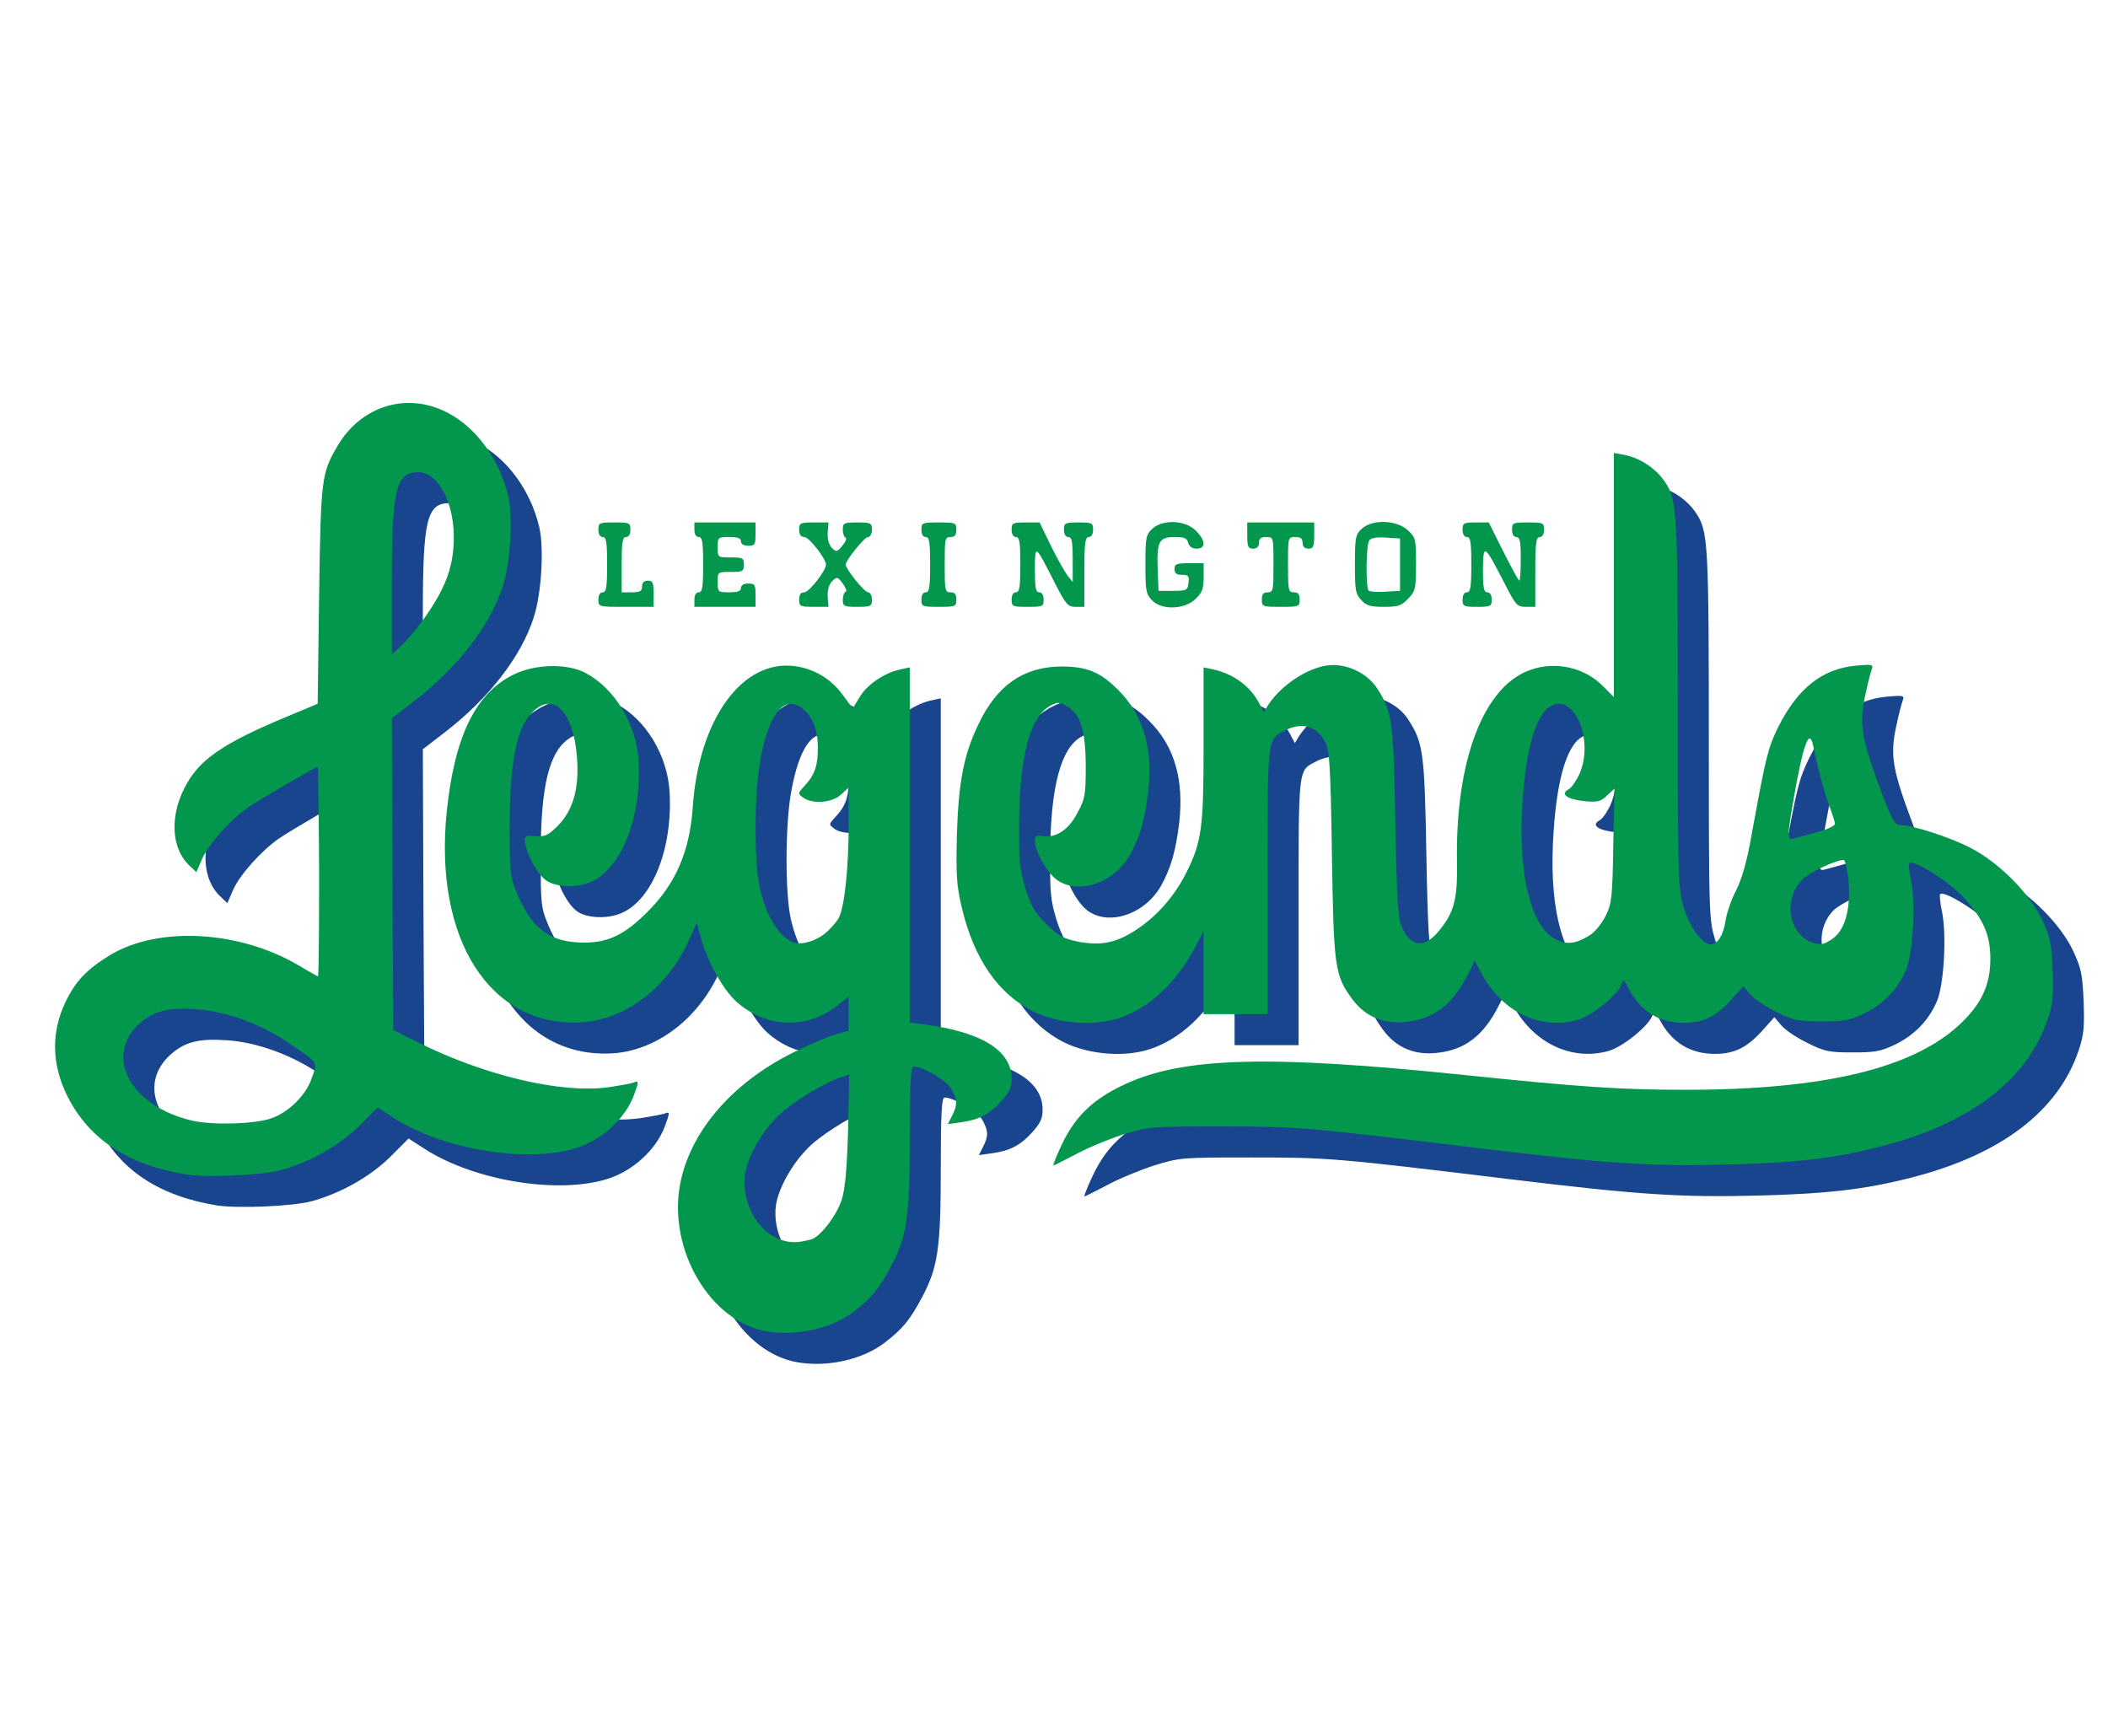
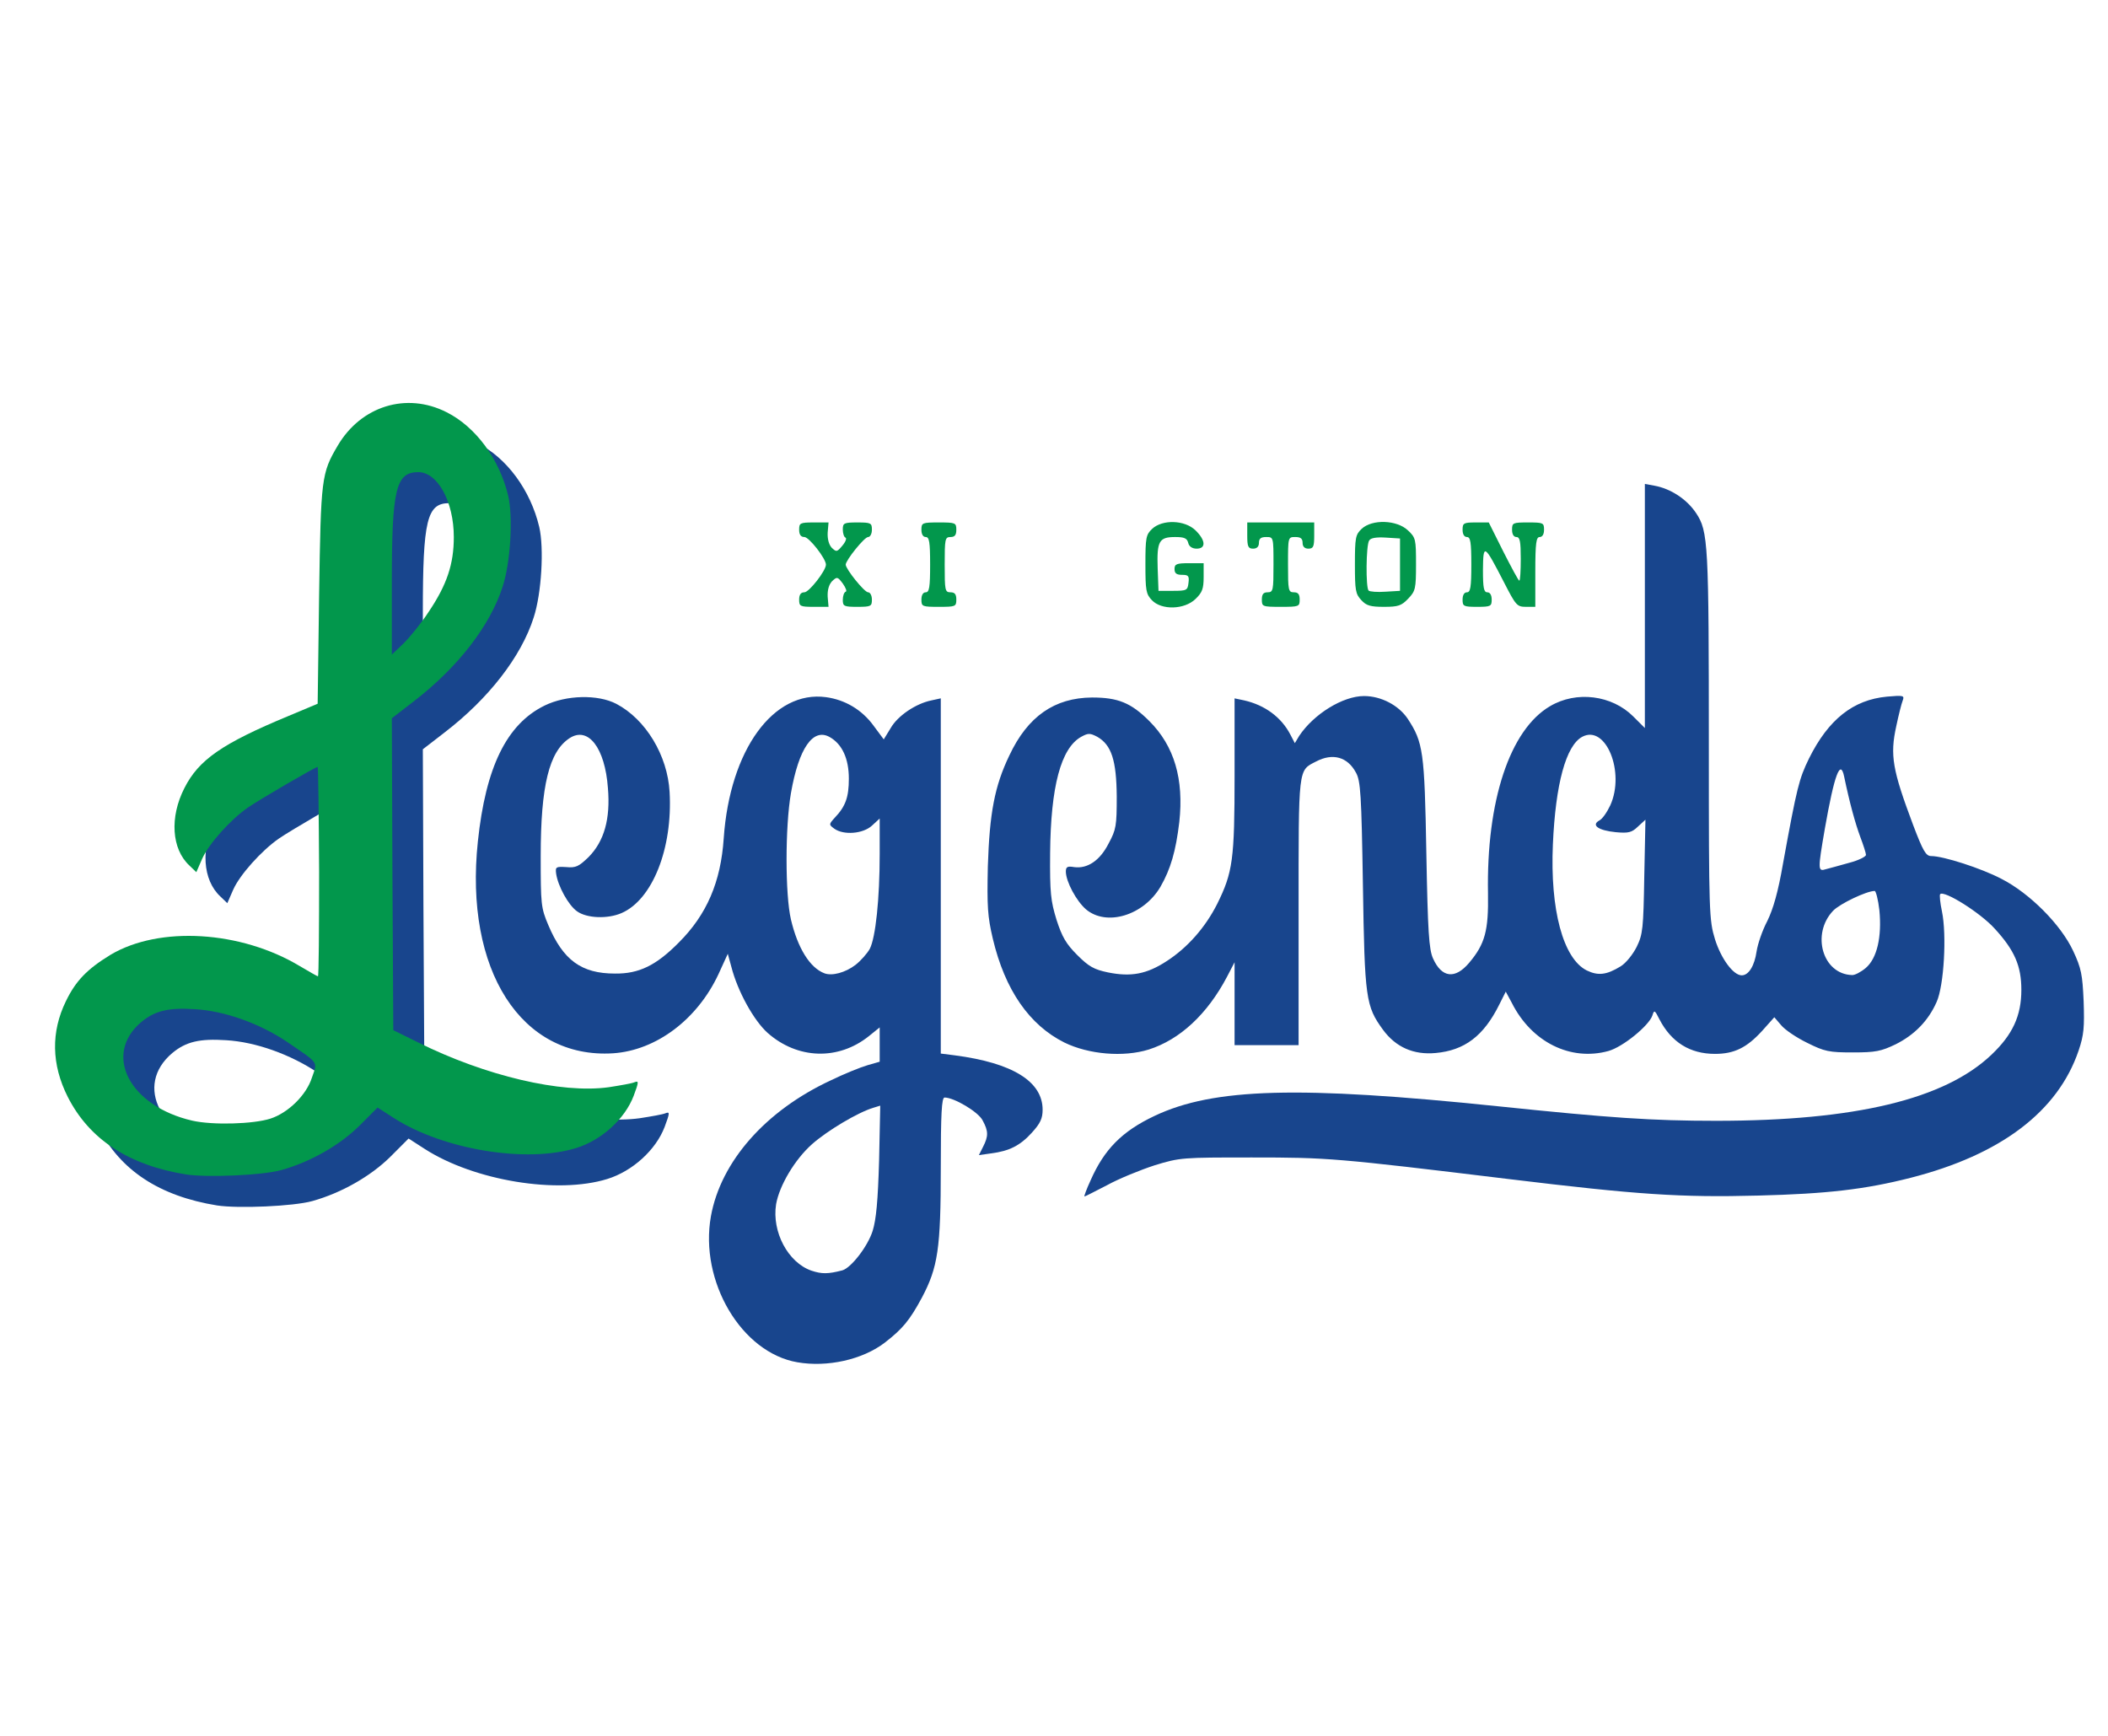
<svg xmlns="http://www.w3.org/2000/svg" width="68" height="56" viewBox="0 0 68 56" fill="none">
-   <path d="M19.303 19.343C19.303 19.192 19.359 19.108 19.444 19.108C19.556 19.108 19.584 18.948 19.584 18.216C19.584 17.484 19.556 17.325 19.444 17.325C19.359 17.325 19.303 17.24 19.303 17.09C19.303 16.865 19.331 16.855 19.819 16.855C20.307 16.855 20.335 16.865 20.335 17.09C20.335 17.24 20.279 17.325 20.194 17.325C20.082 17.325 20.054 17.484 20.054 18.216V19.108H20.382C20.645 19.108 20.711 19.07 20.711 18.92C20.711 18.798 20.776 18.733 20.898 18.733C21.058 18.733 21.086 18.798 21.086 19.155V19.577H20.194C19.303 19.577 19.303 19.577 19.303 19.343Z" fill="#02974C" />
-   <path d="M22.4 19.343C22.4 19.192 22.457 19.108 22.541 19.108C22.654 19.108 22.682 18.948 22.682 18.216C22.682 17.484 22.654 17.325 22.541 17.325C22.457 17.325 22.4 17.24 22.4 17.09V16.855H23.386H24.371V17.231C24.371 17.569 24.353 17.606 24.137 17.606C23.987 17.606 23.902 17.55 23.902 17.465C23.902 17.362 23.799 17.325 23.527 17.325C23.161 17.325 23.151 17.334 23.151 17.653C23.151 17.982 23.151 17.982 23.574 17.982C23.958 17.982 23.996 18 23.996 18.216C23.996 18.432 23.958 18.451 23.574 18.451C23.151 18.451 23.151 18.451 23.151 18.779C23.151 19.099 23.161 19.108 23.527 19.108C23.799 19.108 23.902 19.07 23.902 18.967C23.902 18.883 23.987 18.826 24.137 18.826C24.353 18.826 24.371 18.864 24.371 19.202V19.577H23.386H22.4V19.343Z" fill="#02974C" />
  <path d="M25.779 19.343C25.779 19.183 25.836 19.108 25.948 19.108C26.098 19.108 26.643 18.413 26.643 18.216C26.643 18.019 26.098 17.325 25.948 17.325C25.836 17.325 25.779 17.25 25.779 17.09C25.779 16.874 25.807 16.855 26.249 16.855H26.727L26.699 17.184C26.69 17.39 26.737 17.569 26.831 17.672C26.981 17.813 27 17.813 27.178 17.597C27.281 17.475 27.319 17.362 27.272 17.343C27.225 17.325 27.187 17.203 27.187 17.081C27.187 16.874 27.225 16.855 27.657 16.855C28.098 16.855 28.126 16.874 28.126 17.09C28.126 17.221 28.069 17.325 28.004 17.325C27.882 17.325 27.281 18.076 27.281 18.216C27.281 18.357 27.882 19.108 28.004 19.108C28.069 19.108 28.126 19.211 28.126 19.343C28.126 19.558 28.098 19.577 27.657 19.577C27.225 19.577 27.187 19.558 27.187 19.352C27.187 19.23 27.225 19.108 27.281 19.089C27.328 19.08 27.281 18.958 27.187 18.826C27.018 18.601 27 18.601 26.84 18.751C26.737 18.864 26.69 19.033 26.699 19.249L26.727 19.577H26.249C25.807 19.577 25.779 19.558 25.779 19.343Z" fill="#02974C" />
  <path d="M29.723 19.343C29.723 19.192 29.779 19.108 29.863 19.108C29.976 19.108 30.004 18.948 30.004 18.216C30.004 17.484 29.976 17.325 29.863 17.325C29.779 17.325 29.723 17.24 29.723 17.09C29.723 16.865 29.751 16.855 30.286 16.855C30.821 16.855 30.849 16.865 30.849 17.09C30.849 17.259 30.802 17.325 30.661 17.325C30.483 17.325 30.474 17.39 30.474 18.216C30.474 19.042 30.483 19.108 30.661 19.108C30.802 19.108 30.849 19.174 30.849 19.343C30.849 19.568 30.821 19.577 30.286 19.577C29.751 19.577 29.723 19.568 29.723 19.343Z" fill="#02974C" />
-   <path d="M32.633 19.343C32.633 19.192 32.689 19.108 32.774 19.108C32.886 19.108 32.914 18.948 32.914 18.216C32.914 17.484 32.886 17.325 32.774 17.325C32.689 17.325 32.633 17.24 32.633 17.09C32.633 16.874 32.661 16.855 33.083 16.855H33.534L33.891 17.587C34.087 17.991 34.332 18.423 34.425 18.554L34.603 18.779V18.057C34.603 17.465 34.575 17.325 34.463 17.325C34.378 17.325 34.322 17.24 34.322 17.09C34.322 16.874 34.35 16.855 34.791 16.855C35.233 16.855 35.261 16.874 35.261 17.09C35.261 17.24 35.204 17.325 35.12 17.325C35.008 17.325 34.979 17.512 34.979 18.451V19.577H34.698C34.444 19.577 34.388 19.512 34.003 18.761C33.384 17.541 33.384 17.55 33.384 18.385C33.384 18.967 33.412 19.108 33.525 19.108C33.609 19.108 33.665 19.192 33.665 19.343C33.665 19.568 33.637 19.577 33.149 19.577C32.661 19.577 32.633 19.568 32.633 19.343Z" fill="#02974C" />
  <path d="M37.156 19.361C36.968 19.164 36.949 19.042 36.949 18.207C36.949 17.343 36.968 17.249 37.165 17.062C37.494 16.752 38.217 16.771 38.564 17.109C38.892 17.428 38.911 17.7 38.602 17.7C38.461 17.7 38.357 17.634 38.329 17.512C38.292 17.362 38.198 17.325 37.907 17.325C37.39 17.325 37.315 17.456 37.344 18.329L37.371 19.061H37.841C38.282 19.061 38.31 19.042 38.338 18.808C38.367 18.582 38.338 18.545 38.132 18.545C37.953 18.545 37.888 18.498 37.888 18.357C37.888 18.197 37.953 18.169 38.357 18.169H38.827V18.62C38.827 18.995 38.78 19.117 38.564 19.324C38.207 19.671 37.466 19.69 37.156 19.361Z" fill="#02974C" />
  <path d="M40.705 19.343C40.705 19.174 40.751 19.108 40.892 19.108C41.071 19.108 41.08 19.042 41.08 18.216C41.08 17.325 41.08 17.325 40.846 17.325C40.676 17.325 40.611 17.372 40.611 17.512C40.611 17.634 40.545 17.7 40.422 17.7C40.264 17.7 40.234 17.634 40.234 17.278V16.855H41.314H42.394V17.278C42.394 17.634 42.366 17.7 42.206 17.7C42.085 17.7 42.019 17.634 42.019 17.512C42.019 17.372 41.953 17.325 41.784 17.325C41.549 17.325 41.549 17.325 41.549 18.216C41.549 19.042 41.559 19.108 41.737 19.108C41.878 19.108 41.925 19.174 41.925 19.343C41.925 19.568 41.906 19.577 41.314 19.577C40.723 19.577 40.705 19.568 40.705 19.343Z" fill="#02974C" />
  <path d="M43.914 19.361C43.726 19.164 43.707 19.042 43.707 18.207C43.707 17.343 43.726 17.249 43.923 17.062C44.261 16.743 45.059 16.771 45.416 17.109C45.669 17.343 45.678 17.4 45.678 18.207C45.678 18.995 45.659 19.07 45.425 19.314C45.209 19.54 45.106 19.577 44.646 19.577C44.214 19.577 44.073 19.54 43.914 19.361ZM45.162 18.216V17.372L44.702 17.343C44.401 17.325 44.214 17.353 44.167 17.437C44.064 17.587 44.054 18.958 44.148 19.052C44.186 19.089 44.43 19.108 44.693 19.089L45.162 19.061V18.216Z" fill="#02974C" />
  <path d="M47.18 19.343C47.18 19.192 47.236 19.108 47.321 19.108C47.433 19.108 47.462 18.948 47.462 18.216C47.462 17.484 47.433 17.325 47.321 17.325C47.236 17.325 47.18 17.24 47.18 17.09C47.18 16.874 47.217 16.855 47.603 16.855H48.025L48.494 17.794C48.757 18.31 48.982 18.733 49.01 18.733C49.038 18.733 49.057 18.413 49.057 18.029C49.057 17.465 49.029 17.325 48.917 17.325C48.832 17.325 48.776 17.24 48.776 17.09C48.776 16.865 48.803 16.855 49.292 16.855C49.78 16.855 49.808 16.865 49.808 17.09C49.808 17.24 49.751 17.325 49.667 17.325C49.555 17.325 49.526 17.512 49.526 18.451V19.577H49.226C48.935 19.577 48.898 19.53 48.522 18.798C47.874 17.541 47.846 17.522 47.837 18.385C47.837 18.967 47.865 19.108 47.978 19.108C48.062 19.108 48.119 19.192 48.119 19.343C48.119 19.558 48.09 19.577 47.649 19.577C47.208 19.577 47.18 19.558 47.18 19.343Z" fill="#02974C" />
  <path d="M25.721 43.948C23.918 43.638 22.557 41.339 22.933 39.236C23.252 37.472 24.697 35.829 26.8 34.853C27.222 34.647 27.757 34.431 27.983 34.365L28.377 34.252V33.699V33.145L28.029 33.426C27.044 34.215 25.73 34.177 24.763 33.323C24.322 32.929 23.796 31.99 23.59 31.183L23.477 30.77L23.177 31.427C22.492 32.891 21.168 33.886 19.779 33.98C16.813 34.168 14.974 31.296 15.415 27.147C15.668 24.744 16.344 23.364 17.564 22.764C18.268 22.417 19.291 22.398 19.882 22.707C20.83 23.205 21.534 24.369 21.6 25.551C21.703 27.372 21.046 29.024 20.051 29.456C19.601 29.653 18.925 29.625 18.615 29.4C18.334 29.203 17.996 28.583 17.939 28.18C17.911 27.964 17.939 27.954 18.268 27.973C18.578 28.001 18.672 27.954 18.991 27.645C19.488 27.138 19.695 26.424 19.61 25.42C19.516 24.125 18.972 23.421 18.371 23.815C17.714 24.247 17.442 25.345 17.442 27.616C17.442 29.174 17.451 29.287 17.686 29.841C18.165 30.977 18.756 31.408 19.835 31.408C20.614 31.418 21.168 31.145 21.9 30.404C22.801 29.503 23.252 28.452 23.346 27.044C23.543 24.191 24.951 22.257 26.65 22.492C27.26 22.576 27.804 22.895 28.18 23.412L28.508 23.853L28.733 23.486C28.959 23.092 29.541 22.698 30.047 22.595L30.348 22.529V28.264V33.989L30.798 34.046C32.666 34.29 33.633 34.891 33.633 35.801C33.633 36.083 33.558 36.242 33.285 36.542C32.91 36.955 32.563 37.134 31.971 37.209L31.577 37.265L31.709 37.002C31.887 36.655 31.887 36.495 31.699 36.148C31.568 35.876 30.779 35.407 30.47 35.407C30.376 35.407 30.348 35.923 30.348 37.688C30.348 40.287 30.254 40.888 29.738 41.864C29.343 42.596 29.118 42.869 28.536 43.319C27.823 43.863 26.687 44.117 25.721 43.948ZM27.175 40.982C27.457 40.898 27.992 40.212 28.151 39.706C28.264 39.339 28.32 38.748 28.358 37.434L28.395 35.669L28.18 35.735C27.673 35.885 26.687 36.477 26.199 36.908C25.636 37.406 25.139 38.251 25.035 38.851C24.895 39.743 25.42 40.728 26.171 40.991C26.509 41.104 26.706 41.104 27.175 40.982ZM27.598 31.127C27.767 30.995 27.973 30.761 28.058 30.61C28.245 30.244 28.377 29.006 28.377 27.551V26.406L28.133 26.631C27.842 26.903 27.213 26.95 26.913 26.734C26.734 26.603 26.734 26.593 26.931 26.377C27.279 26.011 27.382 25.711 27.382 25.12C27.382 24.472 27.166 24.003 26.762 23.777C26.227 23.477 25.767 24.134 25.514 25.589C25.326 26.668 25.326 28.865 25.514 29.663C25.73 30.582 26.124 31.221 26.593 31.399C26.837 31.493 27.269 31.38 27.598 31.127Z" fill="#18458D" />
  <path d="M7.004 38.889C5.146 38.589 3.879 37.754 3.184 36.383C2.659 35.341 2.64 34.29 3.128 33.295C3.447 32.638 3.813 32.263 4.564 31.803C6.141 30.864 8.769 31.024 10.674 32.169C10.975 32.347 11.237 32.498 11.256 32.498C11.284 32.498 11.294 30.977 11.294 29.119C11.284 27.26 11.265 25.74 11.247 25.74C11.181 25.74 9.388 26.782 8.994 27.054C8.44 27.439 7.736 28.218 7.521 28.706L7.333 29.137L7.108 28.921C6.535 28.387 6.469 27.363 6.948 26.425C7.408 25.514 8.159 24.989 10.308 24.097L11.247 23.703L11.294 20.192C11.35 16.41 11.369 16.269 11.894 15.377C12.645 14.101 14.109 13.641 15.405 14.298C16.343 14.767 17.113 15.809 17.395 17.001C17.554 17.686 17.47 19.141 17.216 19.92C16.813 21.187 15.761 22.539 14.344 23.628L13.64 24.172L13.659 29.203L13.687 34.234L14.485 34.628C16.653 35.708 19.112 36.289 20.642 36.074C21.008 36.017 21.384 35.952 21.468 35.914C21.609 35.858 21.609 35.905 21.44 36.355C21.158 37.097 20.407 37.782 19.591 38.035C17.986 38.533 15.302 38.092 13.706 37.069L13.18 36.73L12.589 37.322C11.951 37.951 11.012 38.486 10.073 38.748C9.463 38.917 7.689 38.993 7.004 38.889ZM9.726 37.087C10.299 36.9 10.881 36.327 11.059 35.773C11.247 35.229 11.312 35.332 10.242 34.6C9.37 34.018 8.253 33.614 7.295 33.558C6.441 33.502 6 33.605 5.559 33.971C4.311 35.022 5.174 36.684 7.201 37.153C7.858 37.303 9.172 37.266 9.726 37.087ZM14.823 20.746C15.424 19.855 15.639 19.188 15.639 18.325C15.639 17.18 15.114 16.232 14.494 16.232C13.772 16.232 13.64 16.767 13.64 19.77V22.117L14.025 21.75C14.232 21.544 14.598 21.093 14.823 20.746Z" fill="#18458D" />
  <path d="M35.179 38.082C35.621 37.078 36.193 36.496 37.245 35.999C39.15 35.097 41.9 35.023 48.32 35.689C51.933 36.064 53.285 36.158 55.359 36.158C59.846 36.158 62.727 35.464 64.239 34.028C64.923 33.38 65.205 32.77 65.205 31.934C65.205 31.165 64.989 30.658 64.341 29.954C63.882 29.447 62.718 28.715 62.586 28.846C62.559 28.875 62.586 29.128 62.643 29.4C62.802 30.16 62.709 31.794 62.474 32.319C62.202 32.939 61.751 33.389 61.15 33.69C60.681 33.915 60.503 33.952 59.771 33.952C59.001 33.952 58.86 33.924 58.297 33.643C57.95 33.474 57.574 33.22 57.453 33.07L57.236 32.817L56.842 33.258C56.345 33.802 55.941 33.999 55.322 33.999C54.515 33.999 53.914 33.624 53.529 32.882C53.379 32.582 53.36 32.573 53.303 32.761C53.191 33.089 52.355 33.774 51.886 33.906C50.666 34.243 49.409 33.624 48.77 32.357L48.573 31.991L48.366 32.404C47.86 33.427 47.24 33.887 46.311 33.971C45.598 34.037 45.025 33.783 44.612 33.22C44.058 32.46 44.021 32.216 43.965 28.555C43.918 25.618 43.889 25.186 43.739 24.923C43.467 24.416 42.989 24.285 42.453 24.567C41.871 24.867 41.89 24.707 41.89 29.419V33.718H40.858H39.825V32.385V31.043L39.581 31.512C38.943 32.723 38.06 33.539 37.056 33.859C36.24 34.112 35.123 34.018 34.335 33.633C33.208 33.07 32.42 31.944 32.026 30.282C31.857 29.56 31.838 29.25 31.866 27.945C31.922 26.228 32.082 25.364 32.561 24.369C33.152 23.112 34.016 22.511 35.226 22.502C36.062 22.502 36.484 22.671 37.075 23.262C37.883 24.069 38.193 25.139 38.042 26.519C37.929 27.467 37.761 28.039 37.432 28.612C36.888 29.532 35.696 29.898 35.029 29.334C34.719 29.062 34.391 28.452 34.382 28.124C34.382 27.964 34.429 27.936 34.654 27.974C35.076 28.03 35.48 27.767 35.761 27.213C36.005 26.763 36.024 26.641 36.024 25.693C36.014 24.529 35.855 24.032 35.395 23.769C35.16 23.647 35.104 23.647 34.879 23.769C34.222 24.135 33.894 25.374 33.875 27.523C33.865 28.809 33.894 29.062 34.081 29.672C34.26 30.226 34.391 30.451 34.748 30.808C35.123 31.184 35.292 31.277 35.742 31.371C36.484 31.521 36.991 31.428 37.638 31.005C38.305 30.573 38.877 29.926 39.262 29.166C39.769 28.143 39.825 27.73 39.825 25.008V22.53L40.135 22.595C40.802 22.746 41.337 23.14 41.627 23.703L41.769 23.975L41.909 23.741C42.378 23.037 43.317 22.455 44.002 22.455C44.556 22.455 45.119 22.755 45.41 23.187C45.908 23.947 45.954 24.238 46.011 27.523C46.058 30.057 46.095 30.63 46.227 30.921C46.509 31.55 46.94 31.596 47.391 31.062C47.907 30.451 48.019 30.02 48 28.828C47.944 25.834 48.705 23.543 50 22.783C50.854 22.276 51.999 22.427 52.684 23.112L53.06 23.487V19.545V15.612L53.37 15.669C53.886 15.762 54.411 16.1 54.711 16.551C55.106 17.142 55.124 17.518 55.124 24.191C55.124 29.475 55.134 29.682 55.322 30.301C55.519 30.93 55.913 31.465 56.185 31.465C56.41 31.465 56.598 31.155 56.664 30.695C56.701 30.451 56.852 30.01 57.011 29.71C57.199 29.325 57.358 28.781 57.518 27.852C57.968 25.383 58.034 25.13 58.353 24.473C58.982 23.206 59.78 22.577 60.869 22.474C61.404 22.427 61.441 22.436 61.376 22.605C61.338 22.699 61.244 23.074 61.169 23.431C60.963 24.369 61.047 24.839 61.713 26.613C62.033 27.457 62.127 27.617 62.295 27.617C62.69 27.617 63.91 28.011 64.557 28.349C65.478 28.818 66.482 29.832 66.876 30.677C67.139 31.24 67.176 31.437 67.214 32.3C67.242 33.136 67.223 33.389 67.054 33.887C66.387 35.858 64.539 37.256 61.629 37.998C60.156 38.373 58.925 38.514 56.72 38.57C54.214 38.636 52.825 38.542 48.648 38.035C43.083 37.359 42.819 37.341 40.389 37.341C38.136 37.341 38.07 37.341 37.245 37.594C36.784 37.744 36.09 38.026 35.715 38.233C35.33 38.43 35.01 38.599 34.982 38.599C34.964 38.599 35.048 38.364 35.179 38.082ZM52.281 31.174C52.449 31.071 52.675 30.789 52.797 30.545C52.994 30.142 53.013 29.954 53.041 28.274L53.079 26.444L52.834 26.669C52.638 26.857 52.534 26.885 52.121 26.847C51.558 26.791 51.324 26.622 51.586 26.472C51.69 26.425 51.84 26.2 51.943 25.984C52.431 24.914 51.802 23.365 51.041 23.769C50.516 24.05 50.178 25.289 50.093 27.241C50 29.344 50.422 30.921 51.183 31.306C51.549 31.484 51.821 31.456 52.281 31.174ZM60.183 31.23C60.549 30.921 60.709 30.226 60.625 29.363C60.587 29.025 60.512 28.743 60.474 28.743C60.212 28.743 59.349 29.156 59.133 29.381C58.419 30.132 58.794 31.428 59.742 31.456C59.827 31.465 60.024 31.362 60.183 31.23ZM59.658 27.833C59.949 27.758 60.193 27.636 60.193 27.579C60.193 27.523 60.108 27.26 60.005 26.988C59.846 26.556 59.667 25.909 59.489 25.055C59.367 24.463 59.17 25.008 58.869 26.716C58.635 28.077 58.635 28.124 58.907 28.039C59.02 28.011 59.358 27.917 59.658 27.833Z" fill="#18458D" />
-   <path d="M24.721 42.948C22.918 42.638 21.557 40.339 21.933 38.236C22.252 36.472 23.697 34.829 25.8 33.853C26.222 33.647 26.757 33.431 26.983 33.365L27.377 33.252V32.699V32.145L27.029 32.426C26.044 33.215 24.73 33.177 23.763 32.323C23.322 31.929 22.796 30.99 22.59 30.183L22.477 29.77L22.177 30.427C21.492 31.891 20.168 32.886 18.779 32.98C15.813 33.168 13.974 30.296 14.415 26.147C14.668 23.744 15.344 22.364 16.564 21.764C17.268 21.417 18.291 21.398 18.882 21.707C19.83 22.205 20.534 23.369 20.6 24.551C20.703 26.372 20.046 28.024 19.051 28.456C18.601 28.653 17.925 28.625 17.615 28.4C17.334 28.203 16.996 27.583 16.939 27.18C16.911 26.964 16.939 26.954 17.268 26.973C17.578 27.001 17.672 26.954 17.991 26.645C18.488 26.138 18.695 25.424 18.61 24.42C18.516 23.125 17.972 22.421 17.371 22.815C16.714 23.247 16.442 24.345 16.442 26.616C16.442 28.174 16.451 28.287 16.686 28.841C17.165 29.977 17.756 30.408 18.835 30.408C19.614 30.418 20.168 30.145 20.9 29.404C21.801 28.503 22.252 27.452 22.346 26.044C22.543 23.191 23.951 21.257 25.65 21.492C26.26 21.576 26.804 21.895 27.18 22.412L27.508 22.853L27.733 22.486C27.959 22.092 28.541 21.698 29.047 21.595L29.348 21.529V27.264V32.989L29.798 33.046C31.666 33.29 32.633 33.891 32.633 34.801C32.633 35.083 32.558 35.242 32.285 35.542C31.91 35.955 31.563 36.134 30.971 36.209L30.577 36.265L30.709 36.002C30.887 35.655 30.887 35.495 30.699 35.148C30.568 34.876 29.779 34.407 29.47 34.407C29.376 34.407 29.348 34.923 29.348 36.688C29.348 39.287 29.254 39.888 28.738 40.864C28.343 41.596 28.118 41.869 27.536 42.319C26.823 42.863 25.687 43.117 24.721 42.948ZM26.175 39.982C26.457 39.898 26.992 39.212 27.151 38.706C27.264 38.339 27.32 37.748 27.358 36.434L27.395 34.669L27.18 34.735C26.673 34.885 25.687 35.477 25.199 35.908C24.636 36.406 24.139 37.251 24.035 37.851C23.895 38.743 24.42 39.728 25.171 39.991C25.509 40.104 25.706 40.104 26.175 39.982ZM26.598 30.127C26.767 29.995 26.973 29.761 27.058 29.61C27.245 29.244 27.377 28.006 27.377 26.551V25.406L27.133 25.631C26.842 25.903 26.213 25.95 25.913 25.734C25.734 25.603 25.734 25.593 25.931 25.377C26.279 25.011 26.382 24.711 26.382 24.12C26.382 23.472 26.166 23.003 25.762 22.777C25.227 22.477 24.767 23.134 24.514 24.589C24.326 25.668 24.326 27.865 24.514 28.663C24.73 29.582 25.124 30.221 25.593 30.399C25.837 30.493 26.269 30.38 26.598 30.127Z" fill="#02974C" />
  <path d="M6.004 37.889C4.146 37.589 2.879 36.754 2.184 35.383C1.659 34.341 1.64 33.29 2.128 32.295C2.447 31.638 2.813 31.263 3.564 30.803C5.141 29.864 7.769 30.024 9.674 31.169C9.975 31.347 10.237 31.497 10.256 31.497C10.284 31.497 10.294 29.977 10.294 28.119C10.284 26.26 10.265 24.74 10.247 24.74C10.181 24.74 8.388 25.782 7.994 26.054C7.44 26.439 6.736 27.218 6.521 27.706L6.333 28.137L6.108 27.921C5.535 27.387 5.469 26.363 5.948 25.425C6.408 24.514 7.159 23.989 9.308 23.097L10.247 22.703L10.294 19.192C10.35 15.41 10.369 15.269 10.894 14.377C11.645 13.101 13.109 12.641 14.405 13.298C15.343 13.767 16.113 14.809 16.395 16.001C16.554 16.686 16.47 18.141 16.216 18.92C15.813 20.187 14.761 21.539 13.344 22.628L12.64 23.172L12.659 28.203L12.687 33.234L13.485 33.628C15.653 34.708 18.112 35.289 19.642 35.074C20.008 35.017 20.384 34.952 20.468 34.914C20.609 34.858 20.609 34.905 20.44 35.355C20.158 36.097 19.407 36.782 18.591 37.035C16.986 37.533 14.302 37.092 12.706 36.069L12.18 35.73L11.589 36.322C10.951 36.951 10.012 37.486 9.073 37.748C8.463 37.917 6.689 37.993 6.004 37.889ZM8.726 36.087C9.299 35.9 9.881 35.327 10.059 34.773C10.247 34.229 10.312 34.332 9.242 33.6C8.37 33.018 7.253 32.614 6.295 32.558C5.441 32.502 5 32.605 4.559 32.971C3.311 34.022 4.174 35.684 6.201 36.153C6.858 36.303 8.172 36.266 8.726 36.087ZM13.823 19.746C14.424 18.855 14.639 18.188 14.639 17.325C14.639 16.18 14.114 15.232 13.494 15.232C12.772 15.232 12.64 15.767 12.64 18.77V21.117L13.025 20.75C13.232 20.544 13.598 20.093 13.823 19.746Z" fill="#02974C" />
-   <path d="M34.179 37.082C34.621 36.078 35.193 35.496 36.245 34.999C38.15 34.097 40.9 34.023 47.32 34.689C50.933 35.064 52.285 35.158 54.359 35.158C58.846 35.158 61.727 34.464 63.239 33.028C63.923 32.38 64.205 31.77 64.205 30.934C64.205 30.165 63.989 29.658 63.341 28.954C62.882 28.447 61.718 27.715 61.586 27.846C61.559 27.875 61.586 28.128 61.643 28.4C61.802 29.16 61.709 30.794 61.474 31.319C61.202 31.939 60.751 32.389 60.15 32.69C59.681 32.915 59.503 32.952 58.771 32.952C58.001 32.952 57.86 32.924 57.297 32.643C56.95 32.474 56.574 32.22 56.453 32.07L56.236 31.817L55.842 32.258C55.345 32.802 54.941 32.999 54.322 32.999C53.515 32.999 52.914 32.624 52.529 31.882C52.379 31.582 52.36 31.573 52.303 31.761C52.191 32.089 51.355 32.774 50.886 32.906C49.666 33.243 48.409 32.624 47.77 31.357L47.573 30.991L47.366 31.404C46.86 32.427 46.24 32.887 45.311 32.971C44.598 33.037 44.025 32.783 43.612 32.22C43.058 31.46 43.021 31.216 42.965 27.555C42.918 24.618 42.889 24.186 42.739 23.923C42.467 23.416 41.989 23.285 41.453 23.567C40.871 23.867 40.89 23.707 40.89 28.419V32.718H39.858H38.825V31.385V30.043L38.581 30.512C37.943 31.723 37.06 32.539 36.056 32.859C35.24 33.112 34.123 33.018 33.335 32.633C32.208 32.07 31.42 30.944 31.026 29.282C30.857 28.56 30.838 28.25 30.866 26.945C30.922 25.228 31.082 24.364 31.561 23.369C32.152 22.112 33.016 21.511 34.226 21.502C35.062 21.502 35.484 21.671 36.075 22.262C36.883 23.069 37.193 24.139 37.042 25.519C36.929 26.467 36.761 27.039 36.432 27.612C35.888 28.532 34.696 28.898 34.029 28.334C33.719 28.062 33.391 27.452 33.382 27.124C33.382 26.964 33.429 26.936 33.654 26.974C34.076 27.03 34.48 26.767 34.761 26.213C35.005 25.763 35.024 25.641 35.024 24.693C35.014 23.529 34.855 23.032 34.395 22.769C34.16 22.647 34.104 22.647 33.879 22.769C33.222 23.135 32.894 24.374 32.875 26.523C32.865 27.809 32.894 28.062 33.081 28.672C33.26 29.226 33.391 29.451 33.748 29.808C34.123 30.184 34.292 30.277 34.742 30.371C35.484 30.521 35.991 30.428 36.638 30.005C37.305 29.573 37.877 28.926 38.262 28.166C38.769 27.143 38.825 26.73 38.825 24.008V21.53L39.135 21.595C39.802 21.746 40.337 22.14 40.627 22.703L40.769 22.975L40.909 22.741C41.378 22.037 42.317 21.455 43.002 21.455C43.556 21.455 44.119 21.755 44.41 22.187C44.908 22.947 44.954 23.238 45.011 26.523C45.058 29.057 45.095 29.63 45.227 29.921C45.509 30.55 45.94 30.596 46.391 30.062C46.907 29.451 47.019 29.02 47 27.828C46.944 24.834 47.705 22.543 49 21.783C49.854 21.276 50.999 21.427 51.684 22.112L52.06 22.487V18.545V14.612L52.37 14.669C52.886 14.762 53.411 15.1 53.711 15.551C54.106 16.142 54.124 16.518 54.124 23.191C54.124 28.475 54.134 28.682 54.322 29.301C54.519 29.93 54.913 30.465 55.185 30.465C55.41 30.465 55.598 30.155 55.664 29.695C55.701 29.451 55.852 29.01 56.011 28.71C56.199 28.325 56.358 27.781 56.518 26.852C56.968 24.383 57.034 24.13 57.353 23.473C57.982 22.206 58.78 21.577 59.869 21.474C60.404 21.427 60.441 21.436 60.376 21.605C60.338 21.699 60.244 22.074 60.169 22.431C59.963 23.369 60.047 23.839 60.713 25.613C61.033 26.457 61.127 26.617 61.295 26.617C61.69 26.617 62.91 27.011 63.557 27.349C64.478 27.818 65.482 28.832 65.876 29.677C66.139 30.24 66.176 30.437 66.214 31.3C66.242 32.136 66.223 32.389 66.054 32.887C65.387 34.858 63.539 36.256 60.629 36.998C59.156 37.373 57.925 37.514 55.72 37.57C53.214 37.636 51.825 37.542 47.648 37.035C42.083 36.359 41.819 36.341 39.389 36.341C37.136 36.341 37.07 36.341 36.245 36.594C35.784 36.744 35.09 37.026 34.715 37.233C34.33 37.43 34.01 37.599 33.982 37.599C33.964 37.599 34.048 37.364 34.179 37.082ZM51.281 30.174C51.449 30.071 51.675 29.789 51.797 29.545C51.994 29.142 52.013 28.954 52.041 27.274L52.079 25.444L51.834 25.669C51.638 25.857 51.534 25.885 51.121 25.847C50.558 25.791 50.324 25.622 50.586 25.472C50.69 25.425 50.84 25.2 50.943 24.984C51.431 23.914 50.802 22.365 50.041 22.769C49.516 23.05 49.178 24.289 49.093 26.241C49 28.344 49.422 29.921 50.183 30.306C50.549 30.484 50.821 30.456 51.281 30.174ZM59.183 30.23C59.549 29.921 59.709 29.226 59.625 28.363C59.587 28.025 59.512 27.743 59.474 27.743C59.212 27.743 58.349 28.156 58.133 28.381C57.419 29.132 57.794 30.428 58.742 30.456C58.827 30.465 59.024 30.362 59.183 30.23ZM58.658 26.833C58.949 26.758 59.193 26.636 59.193 26.579C59.193 26.523 59.108 26.26 59.005 25.988C58.846 25.556 58.667 24.909 58.489 24.055C58.367 23.463 58.17 24.008 57.869 25.716C57.635 27.077 57.635 27.124 57.907 27.039C58.02 27.011 58.358 26.917 58.658 26.833Z" fill="#02974C" />
</svg>